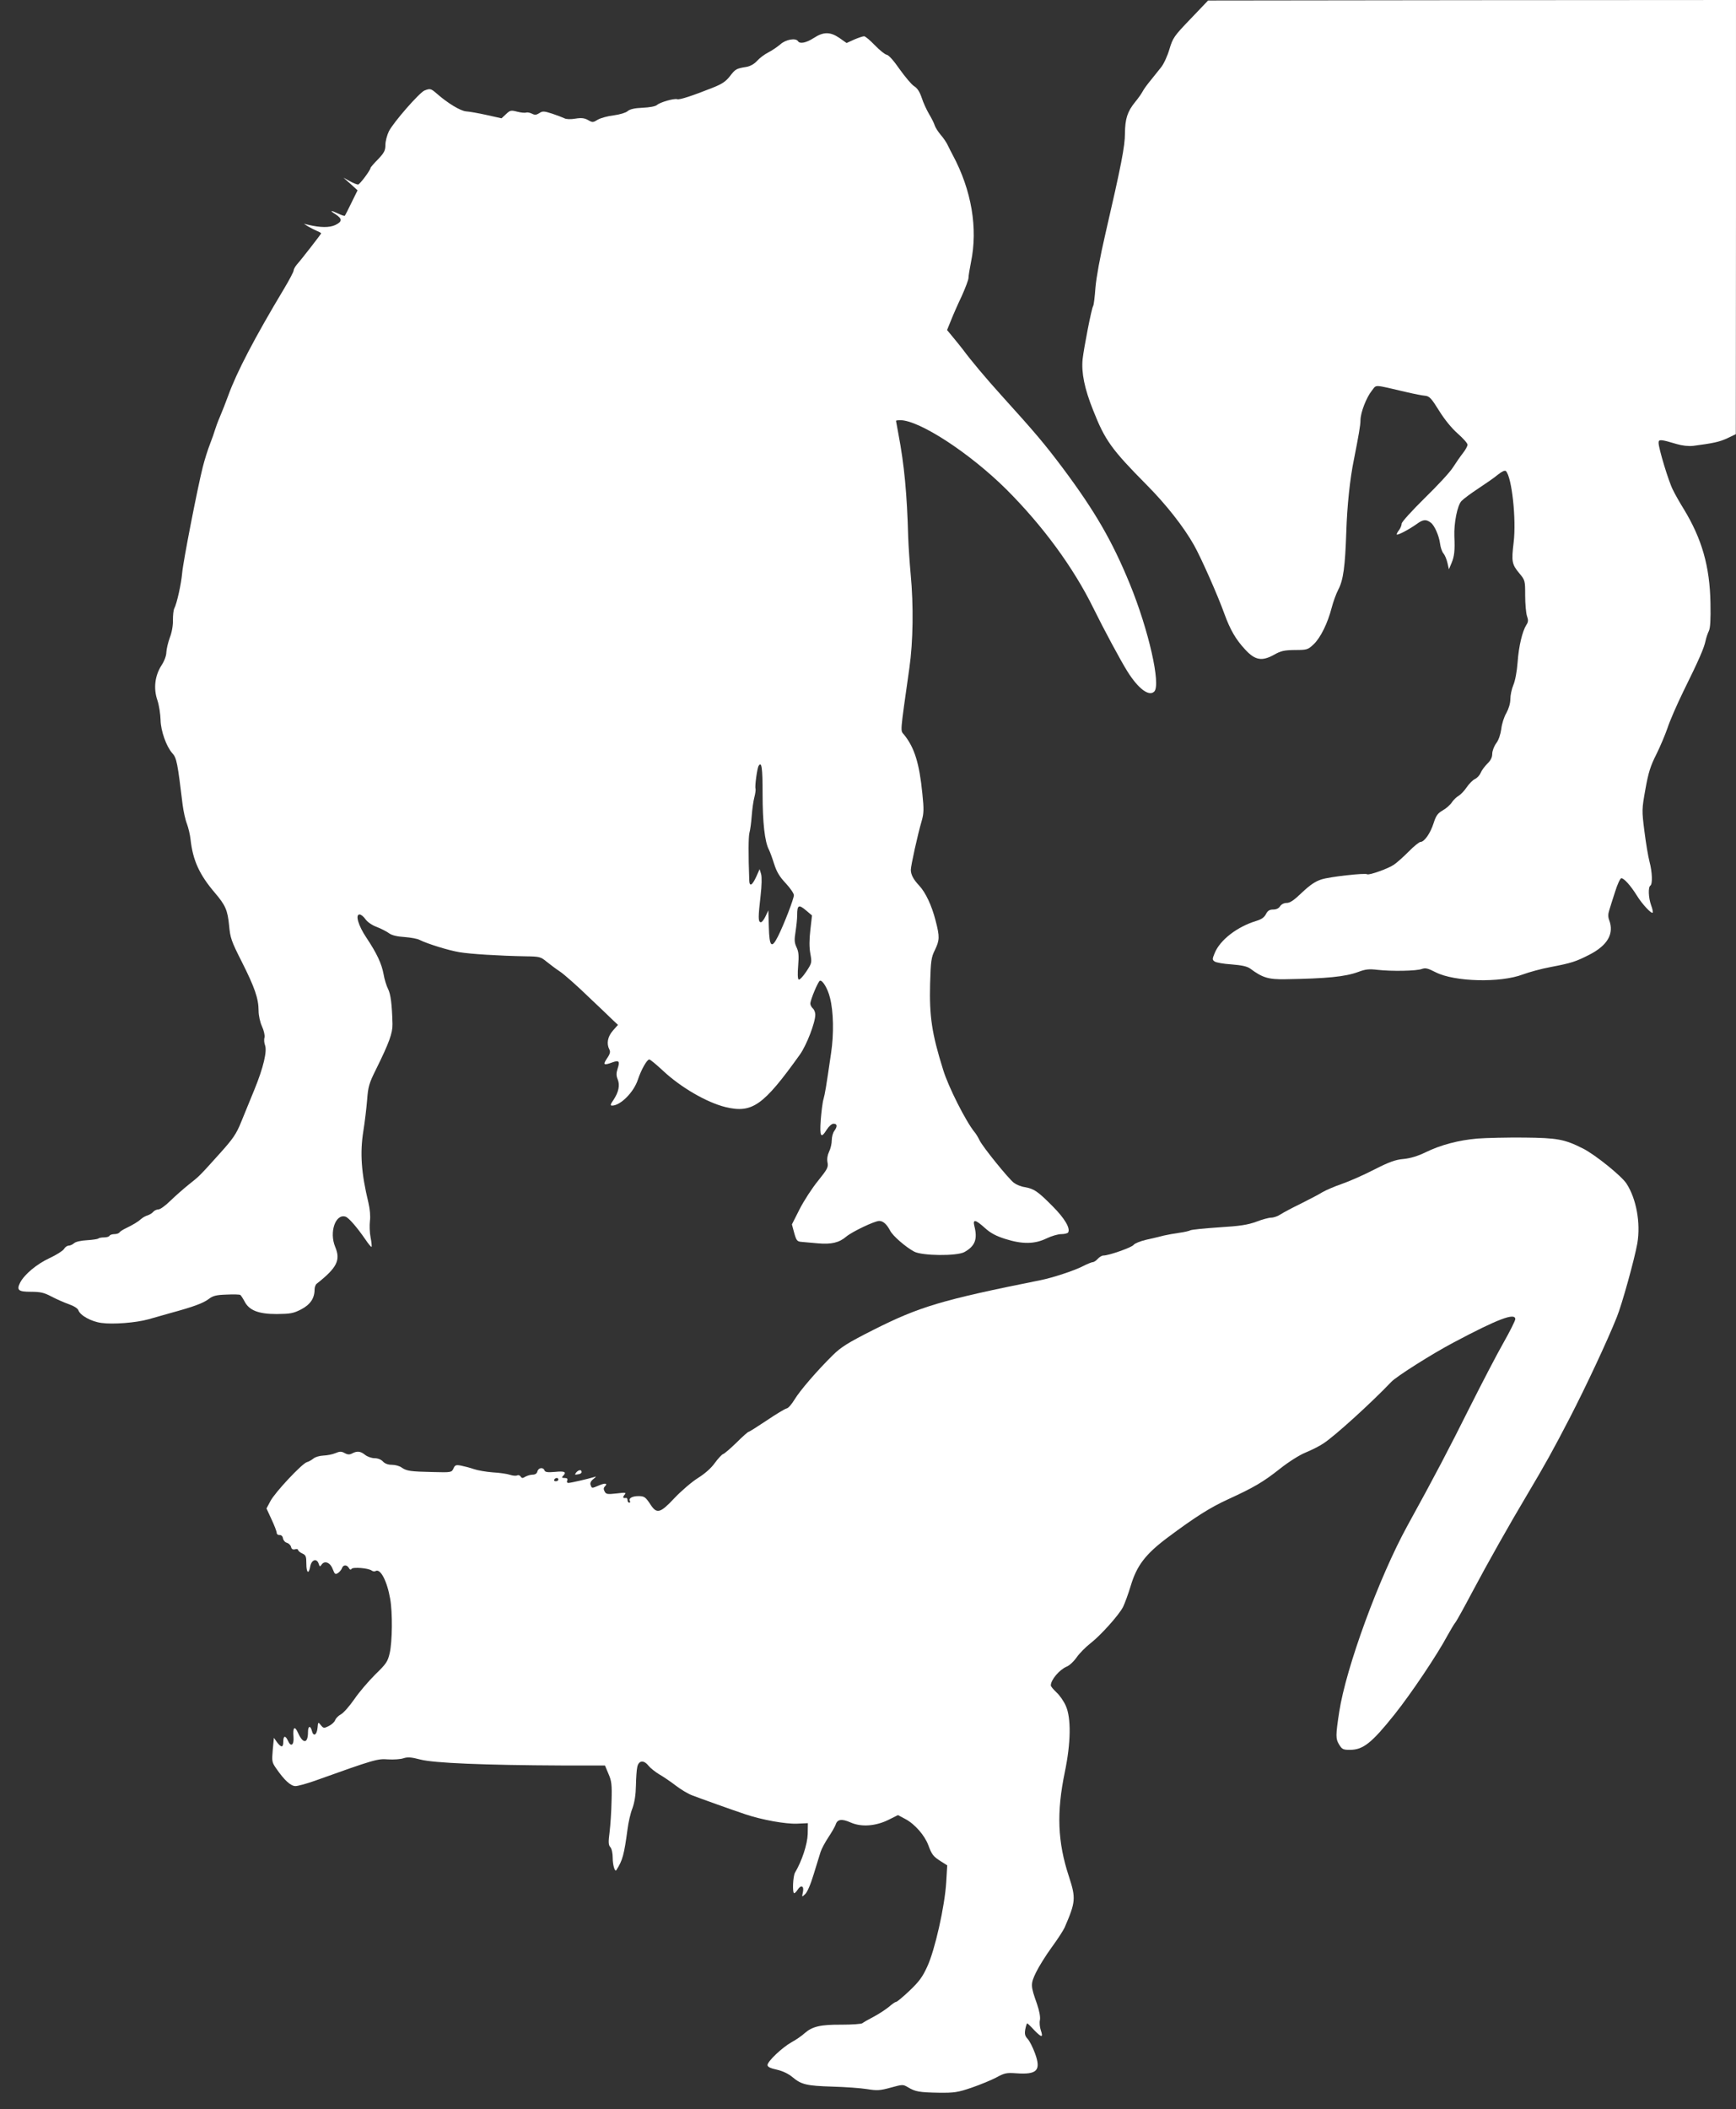
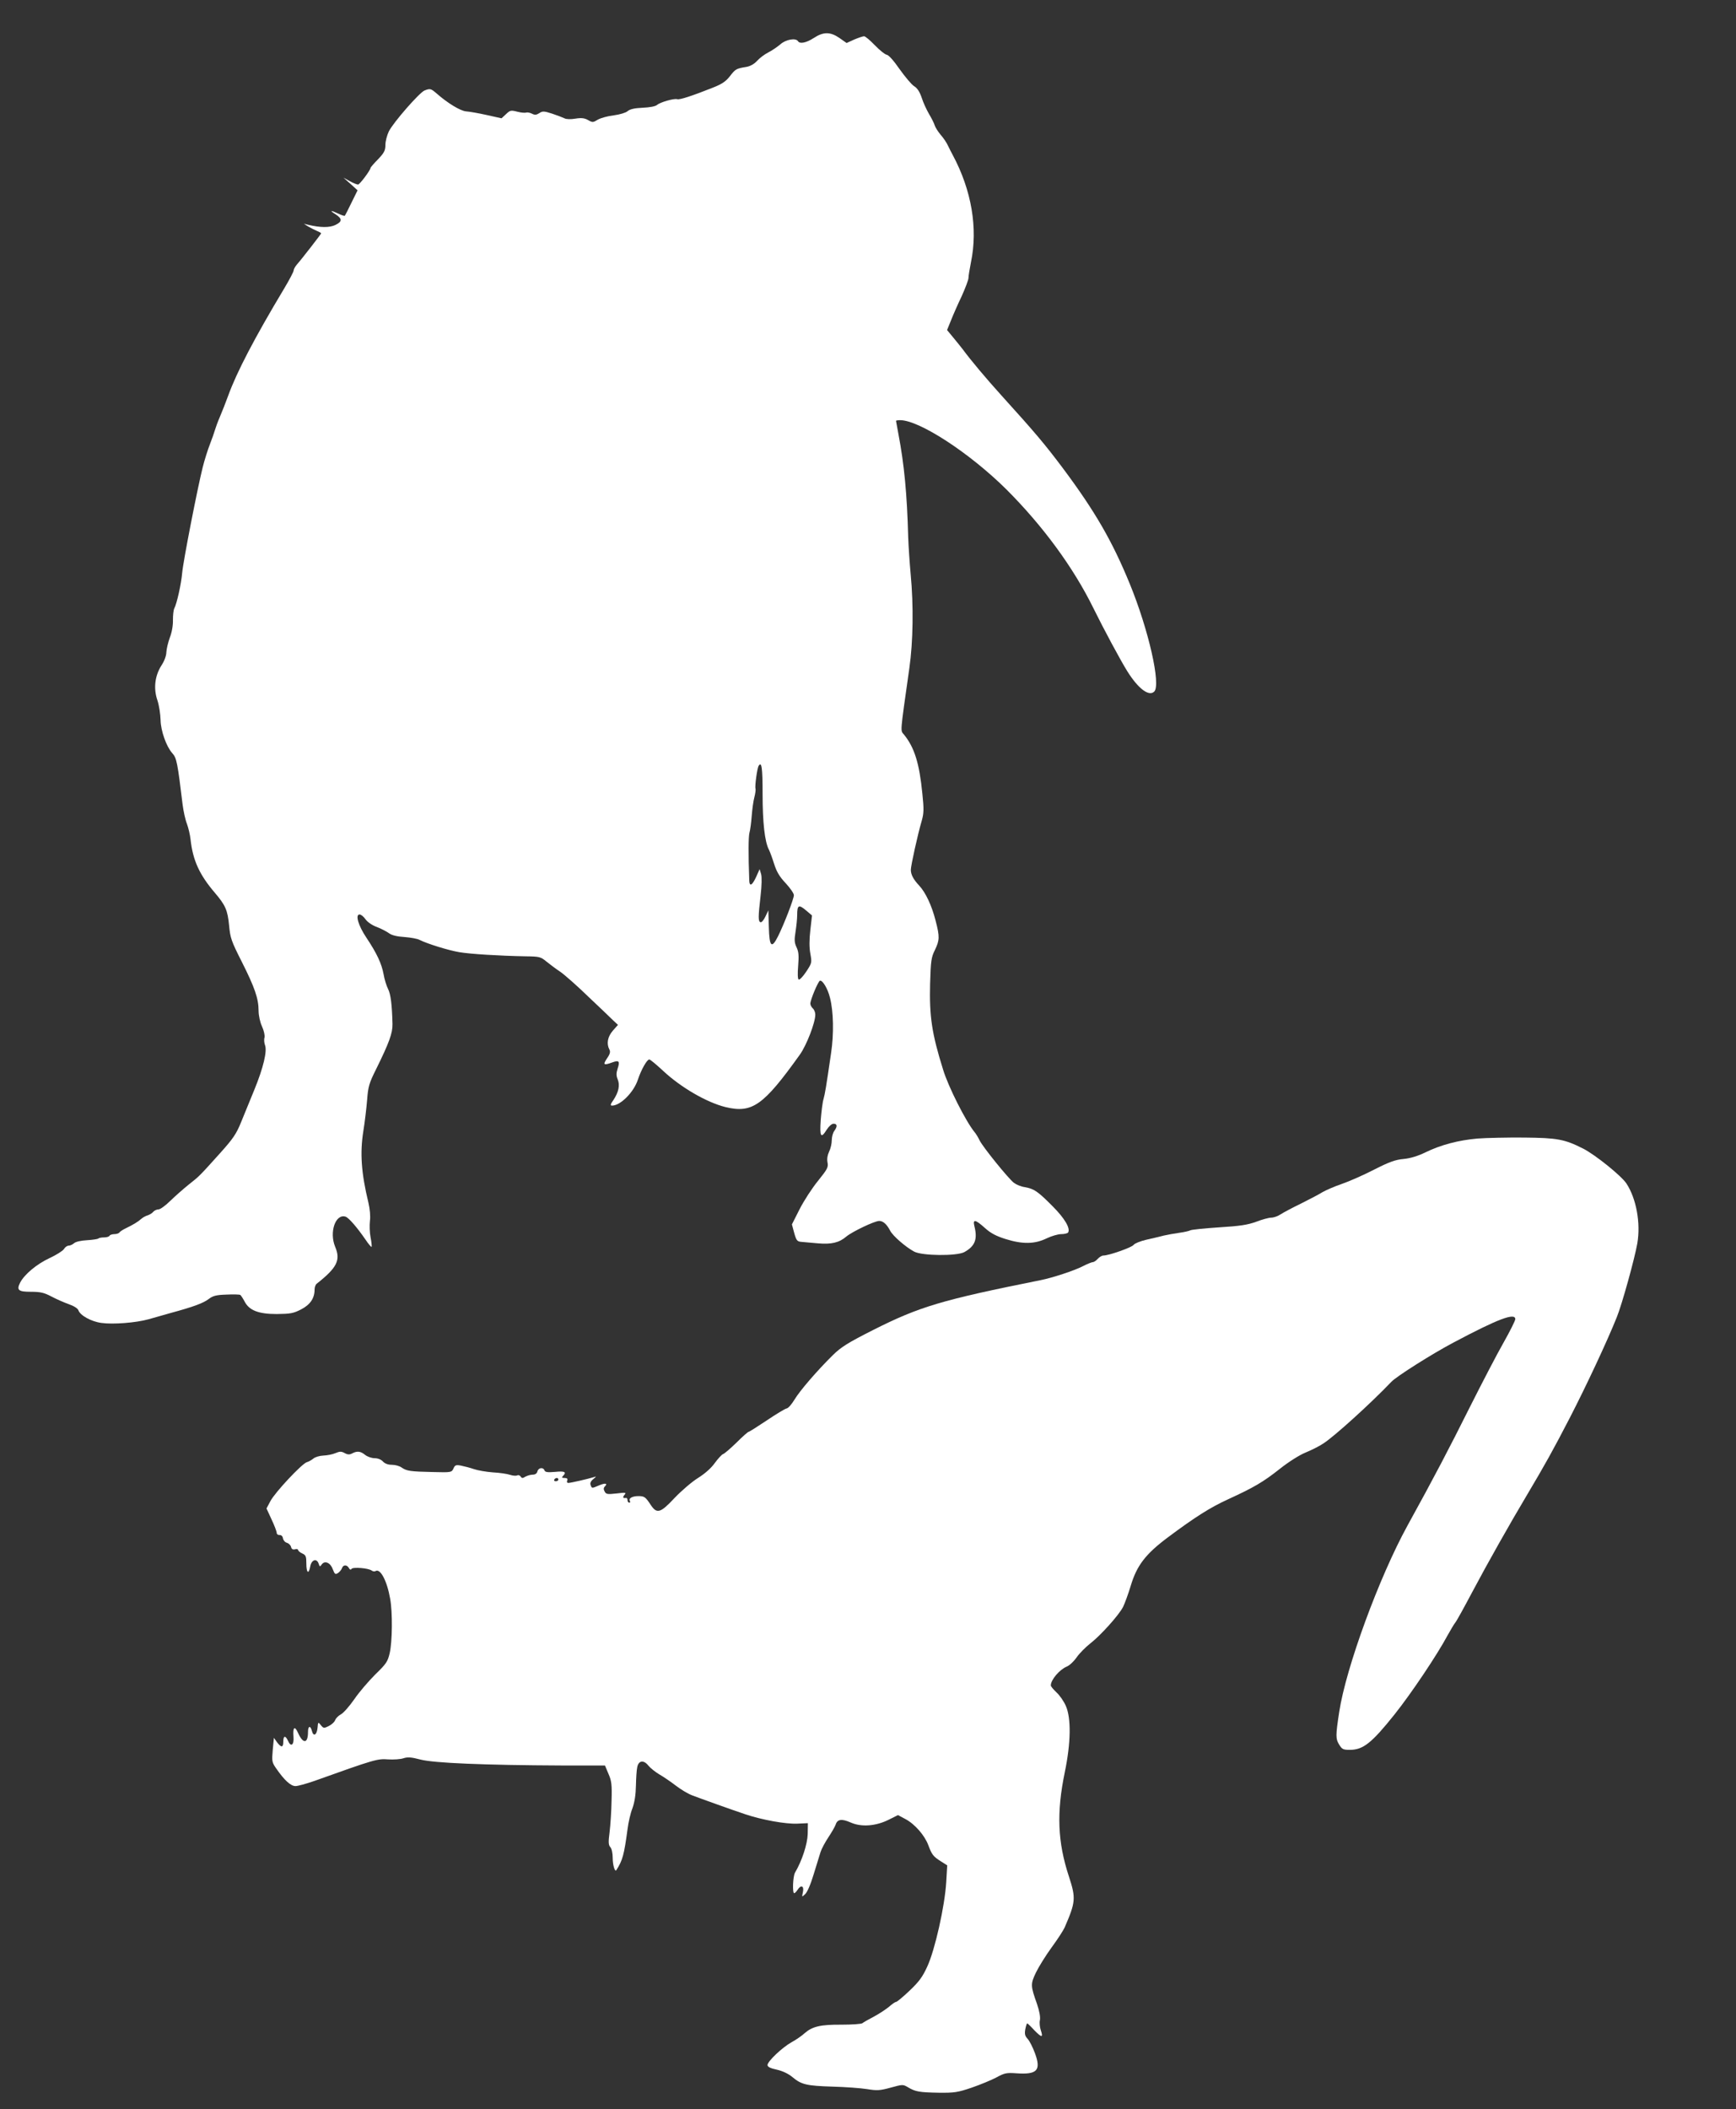
<svg xmlns="http://www.w3.org/2000/svg" version="1.0" width="1054pt" height="1280pt" viewBox="0 0 1054 1280" preserveAspectRatio="xMidYMid meet">
  <rect x="0" y="0" width="1054" height="1280" fill="#333333" stroke="none" />
  <g transform="translate(0,1280) scale(0.1,-0.1)" fill="#ffffff" stroke="none">
-     <path d="M7229 12686 c-101 -105 -108 -115 -129 -185 -12 -41 -35 -91 -51 -110 -16 -20 -45 -56 -64 -80 -20 -24 -41 -53 -47 -65 -6 -12 -26 -41 -46 -65 -47 -58 -61 -101 -62 -191 0 -77 -22 -191 -120 -615 -31 -133 -54 -260 -59 -320 -4 -56 -10 -106 -14 -112 -10 -15 -56 -253 -64 -323 -8 -82 11 -178 64 -310 72 -182 110 -236 327 -455 117 -118 223 -253 285 -363 42 -74 145 -306 185 -418 35 -96 69 -155 125 -215 60 -66 102 -74 176 -33 42 24 62 28 127 29 74 0 79 2 114 35 42 40 85 128 109 221 9 35 27 85 40 110 31 58 42 141 49 354 5 155 22 319 46 435 29 147 40 209 40 239 0 47 36 139 69 180 31 38 4 39 211 -9 47 -11 98 -21 114 -22 25 -3 37 -16 83 -90 34 -55 76 -106 113 -139 33 -29 60 -59 60 -68 0 -9 -13 -32 -28 -51 -15 -19 -42 -58 -60 -86 -17 -28 -95 -112 -172 -187 -78 -77 -140 -145 -140 -155 0 -10 -7 -27 -15 -38 -8 -10 -15 -22 -15 -27 0 -10 73 28 122 63 38 28 57 30 86 7 22 -17 49 -79 55 -125 3 -24 12 -51 21 -61 8 -9 19 -35 24 -57 l9 -39 16 38 c17 40 21 76 17 162 -3 80 18 187 43 214 12 13 58 47 102 76 44 29 98 66 119 84 25 20 43 28 49 22 36 -36 64 -293 47 -433 -14 -116 -11 -133 35 -188 34 -41 35 -43 35 -134 0 -51 5 -107 11 -125 9 -25 8 -36 -4 -54 -24 -38 -46 -128 -53 -227 -4 -55 -15 -113 -26 -138 -10 -24 -18 -62 -18 -85 0 -26 -10 -58 -24 -84 -14 -23 -28 -67 -31 -97 -5 -34 -16 -68 -31 -87 -13 -18 -24 -47 -24 -64 0 -21 -9 -40 -29 -59 -16 -16 -35 -41 -41 -56 -6 -15 -22 -32 -35 -38 -13 -6 -36 -29 -50 -50 -14 -21 -36 -44 -48 -51 -12 -7 -31 -24 -41 -39 -10 -16 -35 -38 -56 -50 -31 -18 -41 -31 -56 -78 -19 -60 -56 -114 -80 -114 -7 0 -40 -26 -71 -58 -32 -32 -72 -68 -90 -80 -33 -23 -150 -65 -162 -58 -14 9 -227 -15 -277 -31 -38 -12 -69 -33 -118 -79 -49 -47 -73 -64 -94 -64 -16 0 -32 -8 -40 -20 -8 -13 -23 -20 -42 -20 -22 0 -33 -7 -44 -28 -10 -20 -28 -32 -58 -41 -116 -35 -220 -115 -253 -195 -15 -36 -15 -41 -1 -51 9 -7 55 -15 103 -18 63 -5 94 -12 113 -25 75 -56 111 -67 215 -65 250 4 362 15 441 44 45 17 66 19 117 13 87 -10 237 -7 269 5 23 8 36 5 85 -20 114 -58 393 -65 529 -13 38 14 114 35 169 45 126 24 154 33 239 77 107 56 147 126 116 208 -7 18 -7 37 0 58 5 17 21 68 36 114 14 45 31 82 38 82 16 0 56 -44 94 -105 32 -52 88 -112 96 -104 3 3 -1 23 -9 44 -17 47 -19 111 -5 120 14 9 12 81 -5 145 -8 30 -22 113 -31 185 -16 127 -16 132 6 255 18 101 31 142 66 211 24 48 54 120 68 160 13 41 57 142 97 224 95 192 125 262 134 305 4 19 13 46 20 60 9 18 12 68 10 170 -4 223 -52 390 -163 572 -23 37 -52 88 -65 115 -26 50 -87 252 -87 286 0 22 13 21 110 -8 34 -10 72 -14 100 -11 123 16 159 24 207 46 l52 25 1 1318 0 1317 -1602 -1 -1603 -2 -106 -111z" />
    <path d="M4940 12569 c-45 -29 -84 -37 -95 -19 -13 21 -74 11 -107 -19 -18 -15 -51 -38 -73 -49 -22 -11 -53 -34 -68 -51 -17 -19 -42 -33 -65 -37 -62 -10 -67 -13 -100 -56 -25 -32 -48 -48 -104 -70 -123 -49 -202 -75 -216 -70 -19 6 -103 -18 -123 -35 -10 -9 -45 -15 -88 -17 -50 -2 -77 -9 -91 -21 -10 -9 -46 -20 -83 -25 -36 -4 -79 -16 -97 -26 -29 -18 -33 -18 -59 -3 -21 12 -40 15 -77 9 -28 -5 -57 -4 -67 2 -10 5 -44 18 -74 28 -50 16 -59 17 -79 3 -18 -11 -27 -12 -44 -3 -12 6 -27 9 -35 7 -7 -3 -31 -1 -54 5 -39 10 -44 9 -69 -15 l-27 -25 -90 20 c-49 11 -106 21 -125 22 -35 3 -112 50 -177 107 -37 32 -41 33 -75 20 -31 -12 -189 -193 -217 -248 -11 -23 -21 -60 -21 -82 0 -34 -7 -48 -45 -88 -25 -25 -45 -49 -45 -51 0 -14 -66 -102 -76 -102 -7 0 -30 9 -51 21 l-38 21 43 -38 43 -39 -37 -75 c-20 -41 -38 -77 -40 -79 -3 -3 -20 3 -39 12 -49 23 -57 21 -17 -4 41 -27 41 -44 -3 -65 -35 -16 -90 -16 -165 2 l-25 6 25 -16 c14 -8 37 -20 53 -27 15 -6 27 -13 27 -15 0 -4 -120 -159 -148 -190 -10 -12 -19 -28 -19 -35 0 -8 -27 -59 -60 -114 -177 -295 -286 -504 -337 -645 -15 -41 -38 -100 -51 -130 -13 -30 -26 -66 -30 -80 -4 -14 -17 -52 -30 -85 -13 -33 -33 -96 -44 -140 -31 -123 -119 -572 -125 -643 -6 -67 -32 -185 -48 -215 -5 -10 -8 -42 -8 -70 1 -31 -6 -74 -19 -107 -11 -30 -20 -70 -21 -89 0 -20 -12 -53 -30 -80 -40 -63 -49 -140 -24 -212 10 -30 18 -83 19 -119 1 -65 35 -161 71 -201 27 -29 32 -59 63 -314 5 -38 16 -90 26 -115 9 -24 19 -67 22 -95 14 -127 54 -214 148 -324 64 -75 77 -105 86 -198 7 -75 13 -94 77 -220 78 -155 102 -223 102 -297 0 -29 9 -70 21 -96 11 -24 18 -54 15 -67 -4 -12 -2 -33 3 -46 14 -36 -10 -137 -64 -269 -25 -62 -62 -151 -81 -198 -29 -72 -49 -101 -129 -190 -125 -139 -124 -138 -190 -190 -31 -25 -81 -69 -110 -97 -29 -29 -62 -53 -73 -53 -11 0 -25 -7 -32 -15 -6 -8 -22 -17 -33 -21 -12 -3 -30 -13 -40 -22 -20 -18 -49 -35 -94 -57 -17 -8 -34 -19 -38 -25 -3 -5 -17 -10 -30 -10 -13 0 -27 -4 -30 -10 -3 -6 -19 -10 -34 -10 -15 0 -31 -3 -34 -7 -4 -3 -35 -8 -69 -10 -36 -2 -68 -9 -78 -18 -9 -8 -24 -15 -33 -15 -9 0 -22 -9 -29 -21 -7 -11 -47 -36 -88 -55 -77 -36 -150 -97 -177 -147 -24 -47 -12 -57 65 -57 57 0 79 -5 123 -28 30 -16 78 -37 106 -47 32 -11 55 -26 59 -37 10 -31 78 -69 140 -77 70 -10 209 1 285 22 30 9 90 25 134 38 140 38 199 60 232 85 26 20 46 25 108 27 41 2 79 1 84 -2 4 -3 16 -21 25 -38 28 -56 85 -78 196 -78 84 1 101 4 148 28 56 29 82 68 82 121 0 14 6 30 13 35 124 98 146 143 112 224 -37 89 2 202 63 183 20 -7 70 -65 121 -139 18 -27 35 -47 37 -44 2 2 0 28 -6 57 -6 30 -7 74 -4 100 4 28 0 71 -9 110 -44 182 -52 303 -31 435 9 55 19 141 23 190 6 80 12 101 54 185 80 162 101 220 100 275 -3 120 -11 182 -27 213 -9 18 -22 58 -27 89 -12 65 -41 127 -105 223 -49 73 -68 140 -41 140 9 0 25 -13 36 -29 12 -17 41 -37 69 -47 26 -10 59 -27 74 -38 18 -13 49 -20 95 -23 37 -3 78 -10 92 -18 46 -23 174 -63 241 -74 65 -11 239 -22 403 -25 82 -1 90 -3 125 -32 20 -16 58 -45 84 -62 26 -18 102 -85 169 -150 68 -64 136 -129 152 -145 l29 -27 -31 -35 c-32 -37 -40 -79 -21 -115 7 -13 4 -27 -15 -54 -26 -39 -20 -43 32 -24 41 15 48 8 33 -37 -9 -28 -9 -43 0 -65 15 -36 6 -78 -25 -125 -19 -27 -21 -35 -9 -35 51 0 132 81 157 158 20 60 55 122 69 122 6 0 43 -31 84 -69 108 -101 265 -192 379 -220 162 -39 230 9 451 318 41 57 94 195 94 243 0 14 -7 31 -15 38 -8 7 -15 20 -15 29 0 23 47 135 58 139 16 5 48 -49 61 -103 22 -85 24 -221 7 -335 -32 -220 -37 -246 -46 -280 -6 -19 -13 -77 -17 -127 -7 -103 1 -116 37 -58 13 20 30 35 41 35 23 0 24 -17 4 -44 -8 -11 -15 -36 -15 -56 0 -20 -7 -51 -16 -69 -10 -21 -14 -44 -10 -65 6 -30 0 -41 -57 -112 -36 -44 -86 -121 -112 -172 l-47 -93 14 -52 c13 -46 18 -52 44 -54 16 -2 61 -5 101 -9 80 -7 128 4 171 41 36 30 172 95 200 95 24 0 46 -20 67 -60 16 -31 93 -98 145 -126 48 -26 259 -28 305 -3 65 36 81 78 61 157 -11 44 5 42 63 -10 35 -32 69 -50 127 -68 102 -32 176 -31 248 4 29 14 69 26 89 26 20 0 39 5 42 10 15 25 -21 86 -94 159 -90 91 -113 106 -168 116 -24 3 -54 16 -68 27 -34 27 -185 213 -207 256 -9 19 -23 42 -31 51 -52 63 -160 276 -191 379 -69 220 -84 325 -79 522 4 138 7 160 29 204 29 60 30 81 4 180 -23 90 -60 169 -99 211 -35 37 -51 67 -51 96 0 25 42 216 66 297 13 46 14 70 4 165 -18 184 -48 280 -111 358 -23 29 -26 -6 32 404 23 160 26 381 8 570 -6 66 -13 167 -15 225 -7 261 -24 440 -59 624 -8 43 -15 80 -15 82 0 2 11 4 25 4 117 0 423 -200 645 -420 222 -222 407 -474 528 -720 62 -126 165 -318 207 -385 66 -105 131 -154 163 -122 41 42 -34 373 -148 652 -106 259 -211 441 -405 701 -111 148 -170 218 -373 442 -95 105 -189 217 -236 281 -11 14 -37 47 -58 72 l-38 46 24 59 c13 33 42 99 65 147 22 49 41 99 41 110 0 12 7 55 15 95 43 206 4 438 -111 652 -8 14 -20 39 -29 57 -8 18 -28 47 -44 65 -15 18 -32 44 -36 57 -4 14 -20 45 -35 70 -15 26 -35 69 -44 98 -12 35 -26 58 -46 70 -16 10 -55 57 -88 103 -36 52 -66 86 -79 88 -11 2 -43 28 -72 58 -28 29 -57 54 -65 54 -7 0 -34 -9 -60 -20 l-46 -21 -44 31 c-56 38 -97 38 -156 -1z m-310 -4586 c0 -175 13 -293 39 -341 6 -12 20 -50 31 -85 15 -47 32 -77 70 -117 27 -29 50 -62 50 -73 0 -22 -60 -177 -96 -249 -39 -78 -53 -65 -56 55 l-3 102 -18 -38 c-10 -21 -23 -37 -30 -34 -14 5 -14 31 1 162 7 60 8 113 3 130 l-9 30 -21 -47 c-25 -54 -41 -61 -42 -20 -6 161 -5 262 1 287 5 17 11 63 14 103 3 40 10 91 16 113 6 23 9 46 7 53 -5 13 10 124 19 138 18 29 24 -10 24 -169z m267 -711 l33 -28 -10 -88 c-7 -60 -7 -107 0 -144 10 -55 9 -57 -25 -109 -20 -30 -40 -51 -46 -48 -6 4 -7 37 -3 84 5 61 3 85 -10 112 -13 28 -14 45 -6 94 5 33 10 78 10 101 0 62 9 67 57 26z" />
    <path d="M8970 5890 c-114 -10 -222 -38 -316 -84 -45 -22 -91 -36 -132 -40 -49 -4 -88 -18 -180 -65 -64 -33 -153 -72 -197 -87 -44 -15 -96 -38 -115 -49 -19 -12 -78 -43 -130 -69 -52 -25 -108 -55 -125 -66 -16 -11 -42 -20 -56 -20 -15 0 -56 -11 -92 -25 -53 -19 -97 -26 -227 -34 -89 -6 -167 -14 -173 -18 -7 -4 -37 -11 -67 -15 -30 -4 -73 -12 -95 -17 -22 -6 -69 -17 -105 -25 -35 -8 -70 -22 -77 -31 -11 -16 -151 -65 -184 -65 -9 0 -24 -9 -34 -20 -10 -11 -23 -20 -30 -20 -6 0 -34 -11 -61 -25 -50 -26 -186 -71 -259 -85 -599 -120 -732 -160 -1014 -302 -154 -78 -194 -103 -245 -153 -95 -94 -198 -213 -232 -269 -17 -28 -38 -53 -48 -54 -10 -2 -65 -35 -121 -73 -57 -38 -106 -69 -110 -69 -4 0 -37 -29 -73 -65 -37 -36 -74 -68 -82 -70 -8 -3 -31 -28 -50 -54 -22 -31 -59 -64 -102 -91 -37 -23 -100 -77 -142 -121 -87 -93 -108 -99 -146 -41 -31 47 -38 52 -75 52 -36 0 -60 -14 -51 -29 4 -6 2 -11 -3 -11 -6 0 -11 7 -11 15 0 8 -3 14 -8 14 -20 -3 -23 2 -11 18 13 15 9 16 -48 9 -55 -6 -63 -5 -72 12 -7 13 -7 22 1 30 20 20 3 23 -35 7 -45 -19 -43 -19 -51 2 -5 11 1 24 16 36 20 17 21 18 3 12 -32 -10 -139 -35 -154 -35 -8 0 -11 6 -7 15 4 10 -1 15 -16 15 -17 0 -19 3 -10 12 24 24 11 31 -47 25 -46 -4 -61 -2 -65 9 -8 21 -37 17 -43 -6 -3 -13 -14 -20 -29 -20 -13 0 -33 -6 -44 -12 -17 -11 -22 -10 -29 1 -5 7 -14 10 -20 7 -6 -4 -26 -3 -44 3 -17 6 -65 13 -105 15 -40 3 -92 12 -115 20 -23 8 -58 17 -78 21 -31 6 -37 3 -46 -18 -11 -23 -13 -24 -124 -21 -137 3 -159 6 -190 27 -13 10 -40 17 -60 17 -23 0 -42 7 -54 20 -11 12 -31 20 -50 20 -18 0 -44 9 -58 20 -28 23 -49 25 -79 9 -15 -8 -27 -8 -45 2 -20 11 -30 11 -56 0 -18 -8 -51 -14 -74 -15 -23 -1 -50 -9 -60 -18 -10 -8 -28 -19 -40 -22 -31 -10 -193 -183 -221 -236 l-24 -45 31 -67 c17 -36 31 -73 31 -81 0 -8 8 -14 17 -13 11 0 19 -7 21 -20 2 -12 12 -24 23 -27 11 -3 23 -14 26 -25 3 -14 11 -18 24 -15 10 3 19 1 19 -4 0 -5 11 -15 25 -21 22 -10 25 -18 25 -62 0 -58 15 -67 24 -15 8 40 40 49 51 14 6 -19 8 -19 19 -3 19 25 53 9 67 -31 11 -29 15 -32 31 -22 10 7 21 20 24 29 7 22 30 23 42 2 6 -11 12 -13 16 -6 8 13 104 5 123 -10 7 -5 17 -7 23 -3 29 18 70 -59 89 -169 15 -83 13 -260 -3 -329 -12 -52 -21 -65 -88 -130 -40 -40 -98 -107 -127 -150 -30 -43 -67 -85 -82 -92 -15 -8 -30 -24 -34 -34 -3 -11 -20 -27 -38 -36 -30 -15 -33 -15 -49 5 -16 20 -17 20 -20 -16 -4 -44 -25 -56 -34 -20 -9 36 -24 32 -24 -6 0 -71 -30 -73 -60 -6 -21 47 -33 36 -28 -24 4 -49 -16 -63 -33 -24 -16 35 -29 33 -29 -4 0 -37 -12 -38 -38 -4 l-19 27 -7 -73 c-6 -69 -5 -76 21 -113 49 -71 88 -107 117 -107 14 0 65 14 114 31 369 132 384 136 449 131 34 -2 76 1 93 7 25 8 46 7 103 -8 80 -21 385 -34 861 -36 l259 0 21 -50 c19 -43 22 -66 19 -165 -1 -63 -7 -149 -12 -190 -8 -61 -7 -78 5 -91 8 -9 14 -36 14 -65 0 -43 13 -87 22 -74 38 59 47 92 68 248 5 41 18 98 30 128 13 37 20 81 21 137 1 45 4 95 8 112 8 41 39 45 67 10 12 -15 42 -39 67 -54 25 -14 70 -45 100 -68 31 -24 75 -50 99 -59 55 -21 245 -89 323 -115 101 -34 245 -60 315 -57 l65 3 -1 -66 c-2 -62 -35 -163 -77 -234 -13 -22 -17 -125 -5 -125 4 0 13 9 20 20 21 33 41 25 33 -13 -7 -32 -7 -32 13 -13 13 11 34 60 52 120 17 55 36 117 42 136 6 19 28 60 48 90 20 30 40 65 44 77 10 32 37 36 91 12 65 -29 153 -22 231 17 l56 28 45 -24 c57 -30 117 -99 139 -158 22 -59 30 -69 77 -99 l38 -24 -6 -102 c-9 -148 -69 -413 -115 -512 -29 -64 -51 -93 -108 -147 -40 -38 -76 -68 -82 -68 -5 0 -24 -13 -42 -29 -18 -15 -60 -43 -92 -60 -33 -17 -64 -35 -70 -40 -6 -5 -63 -9 -127 -9 -128 1 -177 -11 -224 -52 -16 -15 -52 -40 -80 -55 -58 -33 -145 -116 -145 -138 0 -11 18 -20 56 -28 36 -8 71 -25 95 -45 55 -46 86 -53 244 -58 77 -2 171 -9 209 -15 61 -10 78 -9 144 9 73 20 74 20 105 2 45 -27 69 -31 188 -33 93 -1 114 2 199 31 52 18 120 46 150 62 49 27 62 29 120 25 127 -9 152 17 114 121 -13 36 -33 75 -44 87 -17 18 -20 30 -15 59 4 20 9 36 12 36 2 0 22 -19 43 -42 45 -46 55 -46 39 1 -6 18 -9 45 -5 62 3 18 -3 53 -18 97 -39 110 -40 120 -6 191 17 35 60 104 95 152 36 49 71 103 79 121 67 155 69 177 26 309 -69 209 -76 388 -25 634 37 178 39 328 6 402 -12 28 -38 65 -57 82 -19 18 -34 36 -34 42 0 34 52 95 96 114 18 7 45 33 62 58 17 24 54 61 82 83 61 47 174 172 199 222 10 21 31 77 46 127 37 124 90 193 225 294 166 124 258 182 365 231 157 72 214 105 315 185 54 43 121 85 156 99 34 14 83 38 108 55 64 40 289 244 413 374 32 34 251 172 378 239 269 143 375 183 375 142 0 -9 -32 -73 -71 -142 -39 -68 -132 -247 -207 -396 -123 -246 -211 -415 -377 -716 -172 -313 -373 -861 -414 -1130 -22 -143 -22 -163 -1 -197 18 -30 25 -33 66 -33 80 0 132 41 271 215 102 128 259 362 322 480 18 32 38 66 45 75 8 8 55 94 106 190 89 168 229 416 330 585 111 187 158 271 261 470 100 194 227 465 285 610 31 75 109 357 125 449 21 123 -6 271 -66 363 -31 47 -190 175 -263 212 -113 57 -157 65 -357 67 -104 1 -233 -2 -285 -6z m-5580 -2070 c0 -5 -7 -10 -16 -10 -8 0 -12 5 -9 10 3 6 10 10 16 10 5 0 9 -4 9 -10z" />
-     <path d="M3499 3864 c-11 -14 -10 -16 9 -12 13 1 23 7 23 13 1 17 -17 16 -32 -1z" />
+     <path d="M3499 3864 z" />
  </g>
</svg>